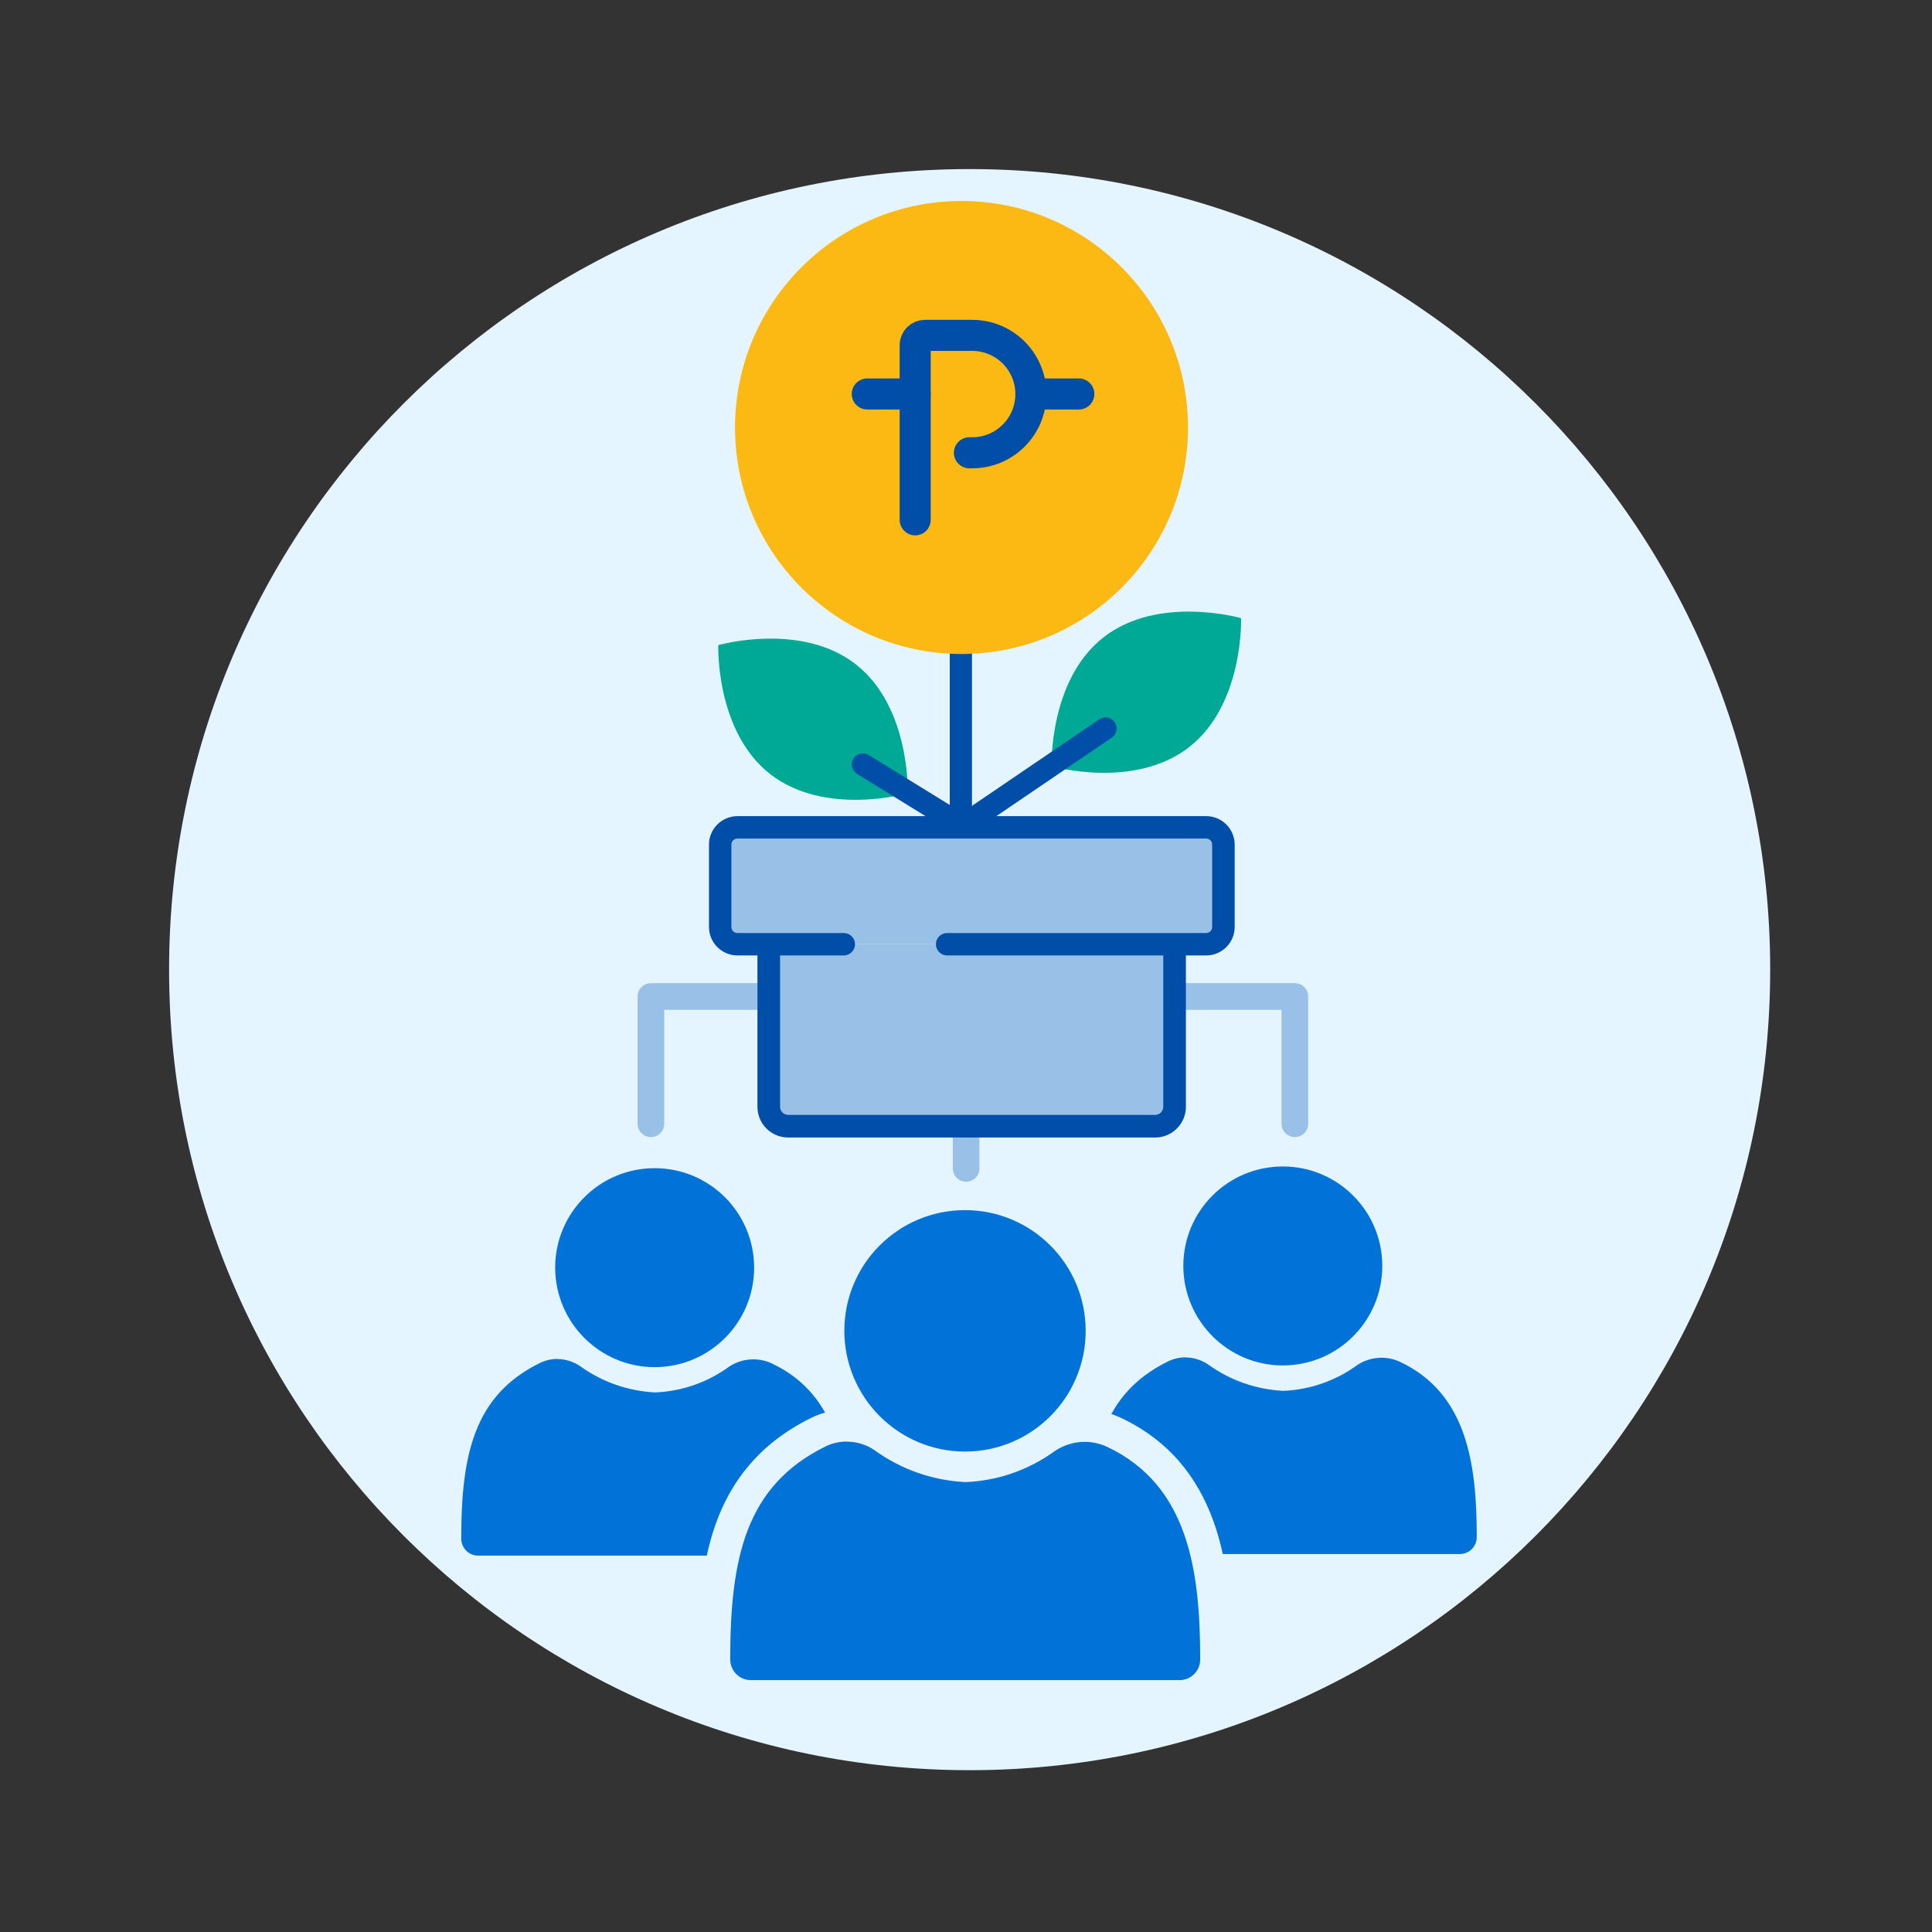
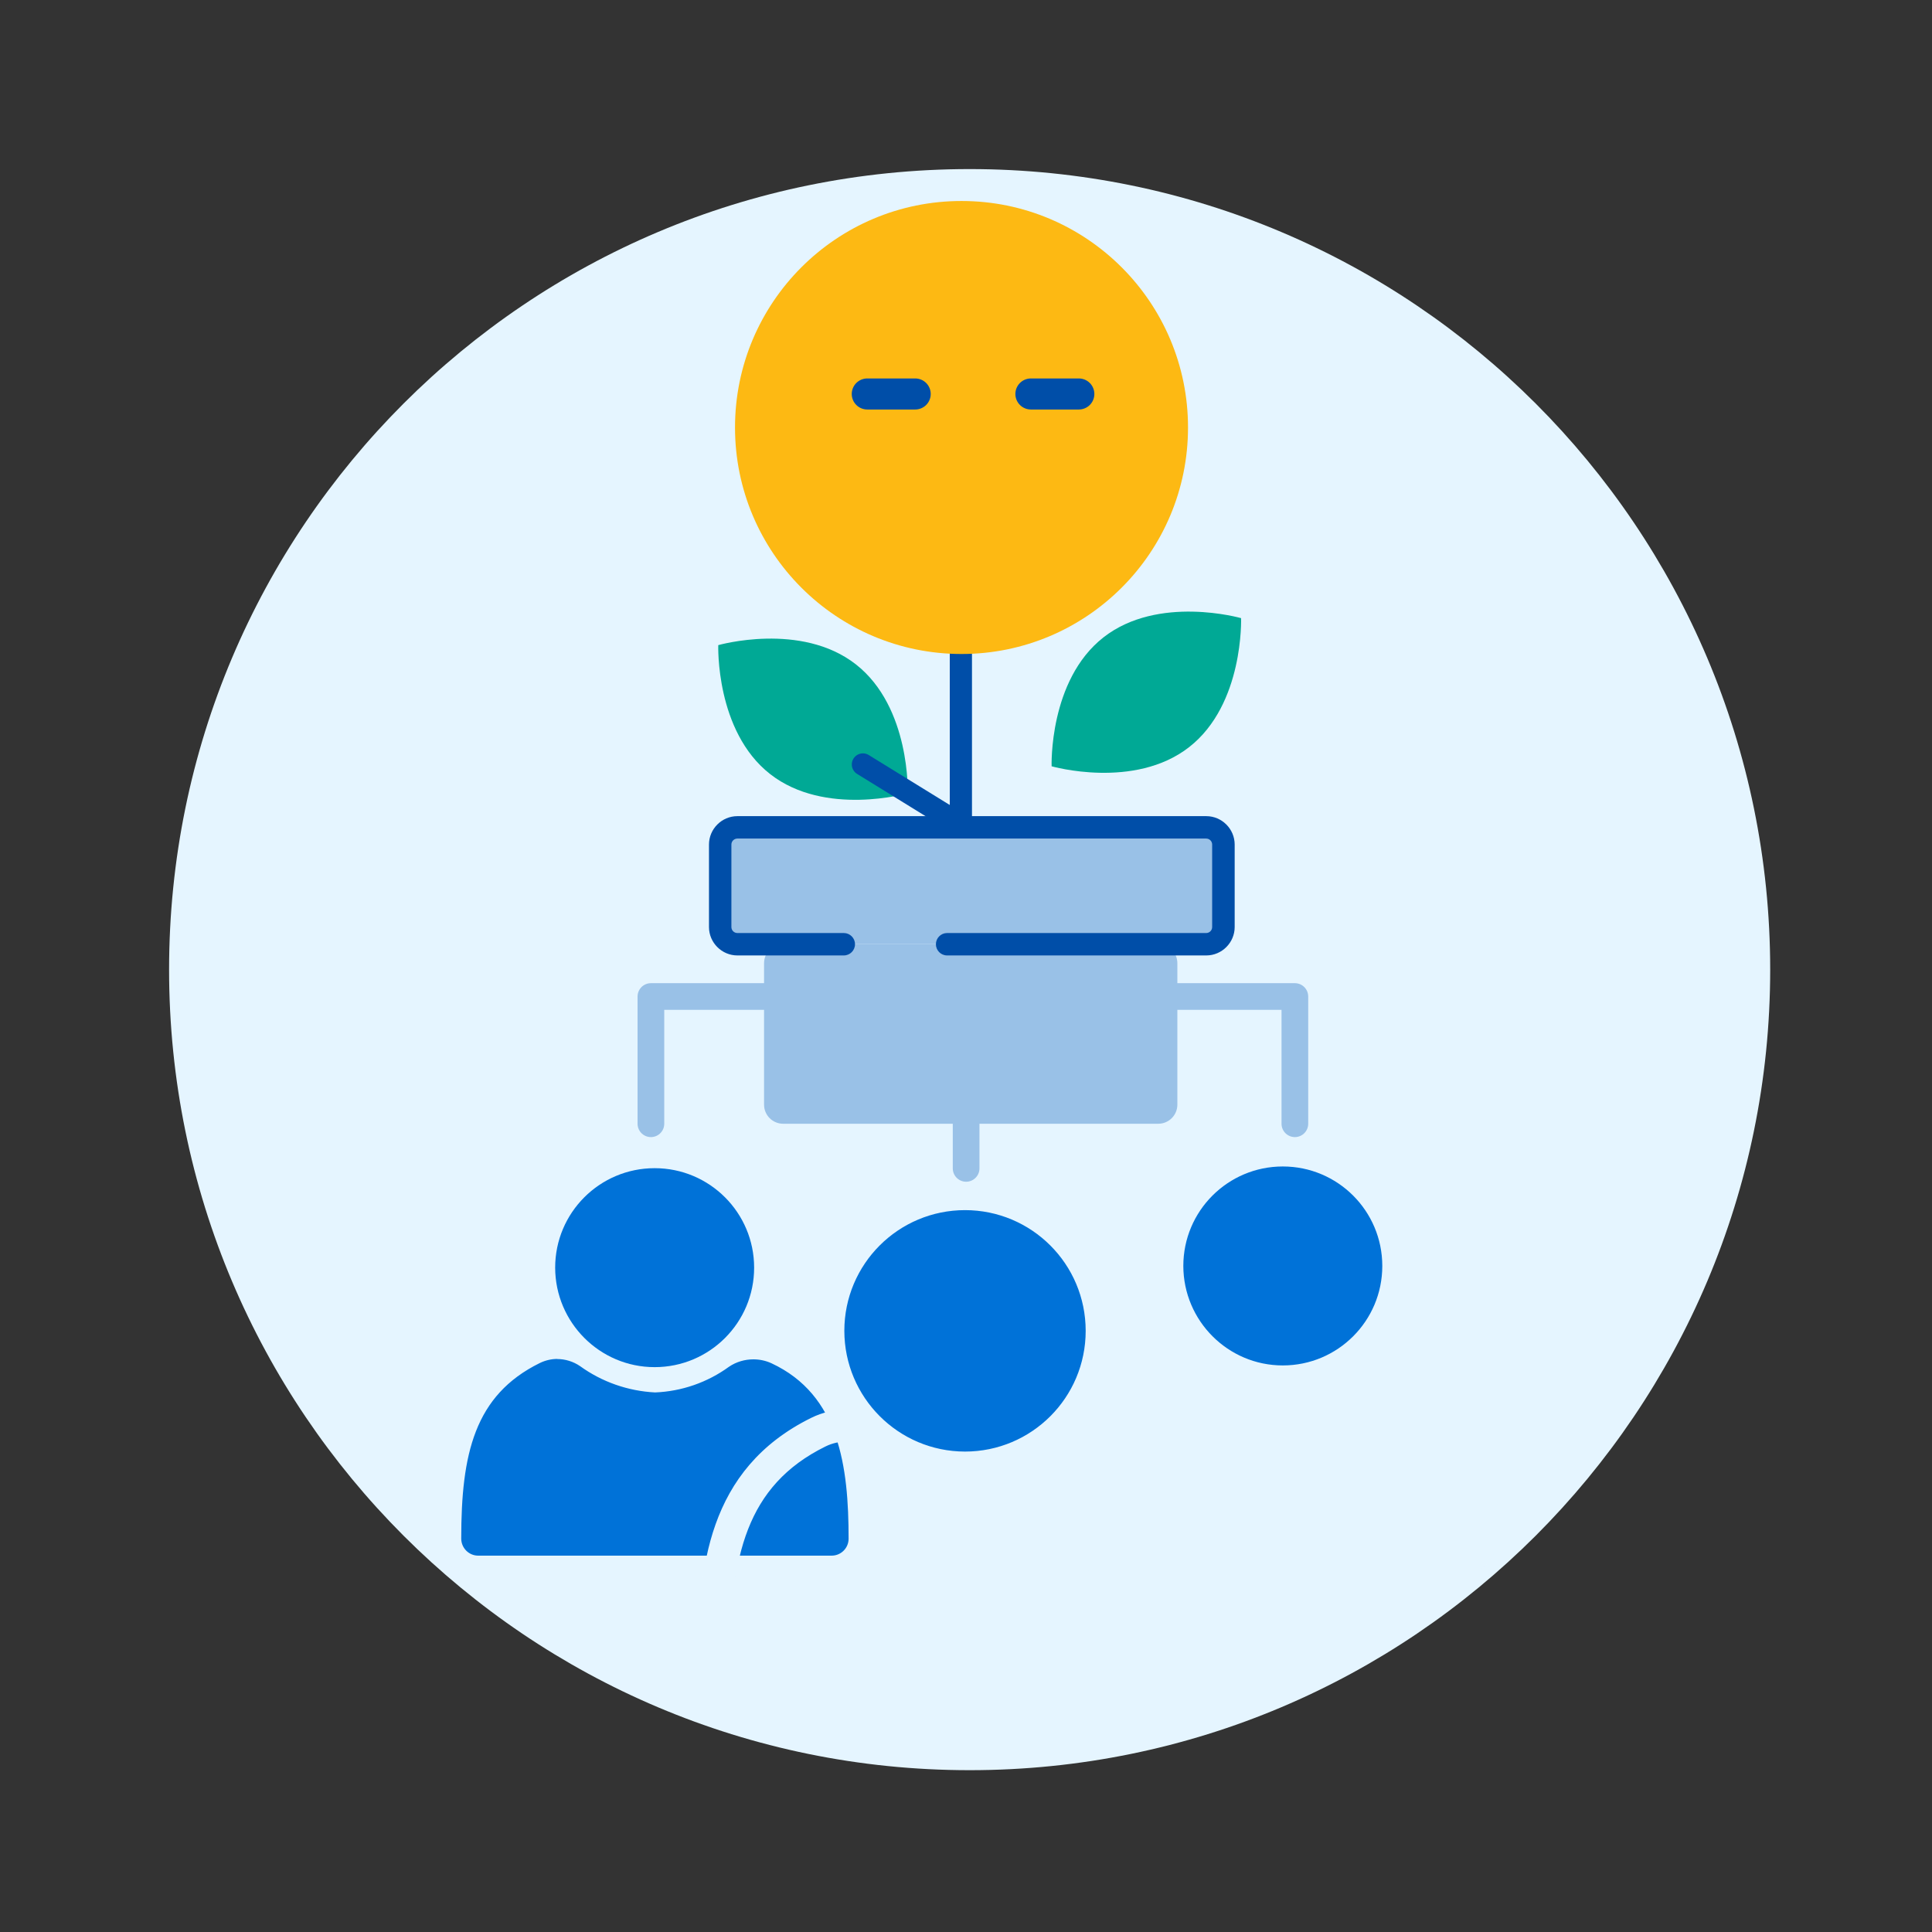
<svg xmlns="http://www.w3.org/2000/svg" width="181" height="181" viewBox="0 0 181 181" fill="none">
  <rect x="0" y="0" width="181" height="181" fill="#333333" stroke="none" />
  <mask id="mask0_2021_15021" style="mask-type:luminance" maskUnits="userSpaceOnUse" x="0" y="0" width="181" height="181">
    <path d="M180.841 0.84H0.841V180.84H180.841V0.84Z" fill="white" />
  </mask>
  <g mask="url(#mask0_2021_15021)">
    <path d="M90.841 165.84C132.262 165.84 165.841 132.261 165.841 90.84C165.841 49.419 132.262 15.84 90.841 15.84C49.419 15.84 15.841 49.419 15.841 90.84C15.841 132.261 49.419 165.84 90.841 165.84Z" fill="#E5F5FF" />
    <mask id="mask1_2021_15021" style="mask-type:luminance" maskUnits="userSpaceOnUse" x="15" y="15" width="151" height="151">
      <path d="M90.841 15.84C132.261 15.84 165.841 49.42 165.841 90.84C165.841 111.27 157.671 129.78 144.431 143.31C131.191 156.84 111.841 165.84 90.841 165.84C49.421 165.84 15.841 132.26 15.841 90.84C15.841 49.42 49.421 15.84 90.841 15.84Z" fill="white" />
    </mask>
    <g mask="url(#mask1_2021_15021)">
      <path d="M90.511 109.461V86.461" stroke="#99C1E7" stroke-width="2.5" stroke-linecap="round" stroke-linejoin="round" />
      <path d="M60.98 105.279V93.359H121.31V105.279" stroke="#99C1E7" stroke-width="2.5" stroke-linecap="round" stroke-linejoin="round" />
      <path d="M108.511 88.449H73.371C72.382 88.449 71.581 89.251 71.581 90.239V103.489C71.581 104.478 72.382 105.279 73.371 105.279H108.511C109.5 105.279 110.301 104.478 110.301 103.489V90.239C110.301 89.251 109.5 88.449 108.511 88.449Z" fill="#99C1E7" />
      <path d="M112.921 77.51H69.791C68.918 77.51 68.211 78.217 68.211 79.09V86.87C68.211 87.742 68.918 88.45 69.791 88.45H112.921C113.794 88.45 114.501 87.742 114.501 86.87V79.09C114.501 78.217 113.794 77.51 112.921 77.51Z" fill="#99C1E7" />
      <path d="M111.411 69.99C106.271 74.01 98.521 71.79 98.521 71.79C98.521 71.79 98.241 63.73 103.381 59.71C108.521 55.69 116.271 57.91 116.271 57.91C116.271 57.91 116.551 65.97 111.411 69.99Z" fill="#00A995" />
      <path d="M113.001 76.461H69.081C67.621 76.461 66.421 77.661 66.421 79.121V86.851C66.421 88.311 67.621 89.511 69.081 89.511H79.051C79.631 89.511 80.101 89.041 80.101 88.461C80.101 87.881 79.631 87.411 79.051 87.411H69.081C68.771 87.411 68.521 87.161 68.521 86.851V79.121C68.521 78.811 68.771 78.561 69.081 78.561H113.001C113.311 78.561 113.561 78.811 113.561 79.121V86.851C113.561 87.161 113.311 87.411 113.001 87.411H88.731C88.151 87.411 87.681 87.881 87.681 88.461C87.681 89.041 88.151 89.511 88.731 89.511H113.011C114.471 89.511 115.671 88.311 115.671 86.851V79.121C115.671 77.661 114.471 76.461 113.011 76.461H113.001Z" fill="#004EA8" />
-       <path d="M108.981 88.669V103.689C108.981 104.109 108.641 104.449 108.221 104.449H73.841C73.421 104.449 73.081 104.109 73.081 103.689V88.669C73.081 88.079 72.611 87.609 72.021 87.609C71.431 87.609 70.961 88.079 70.961 88.669V103.689C70.961 105.279 72.251 106.569 73.841 106.569H108.221C109.811 106.569 111.101 105.279 111.101 103.689V88.669C111.101 88.079 110.631 87.609 110.041 87.609C109.451 87.609 108.981 88.079 108.981 88.669Z" fill="#004EA8" />
      <path d="M90.02 57.31V77.51" stroke="#004EA8" stroke-width="2.08" stroke-miterlimit="10" stroke-linecap="round" />
-       <path d="M103.571 68.25L91.421 76.51" stroke="#004EA8" stroke-width="2.08" stroke-miterlimit="10" stroke-linecap="round" />
      <path d="M90.08 61.27C101.8 61.27 111.3 51.77 111.3 40.05C111.3 28.331 101.8 18.83 90.08 18.83C78.361 18.83 68.86 28.331 68.86 40.05C68.86 51.77 78.361 61.27 90.08 61.27Z" fill="#FDB913" />
-       <path d="M85.74 48.7V32.34C85.74 31.83 86.15 31.42 86.66 31.42H91.08C94.12 31.42 96.58 33.88 96.58 36.92C96.58 39.96 94.12 42.42 91.08 42.42H90.82" stroke="#004EA8" stroke-width="2.91" stroke-linecap="round" stroke-linejoin="round" />
      <path d="M85.74 36.91H81.25" stroke="#004EA8" stroke-width="2.91" stroke-linecap="round" stroke-linejoin="round" />
      <path d="M101.07 36.91H96.58" stroke="#004EA8" stroke-width="2.91" stroke-linecap="round" stroke-linejoin="round" />
      <path d="M72.151 72.52C77.291 76.54 85.041 74.32 85.041 74.32C85.041 74.32 85.321 66.26 80.181 62.24C75.041 58.22 67.291 60.44 67.291 60.44C67.291 60.44 67.011 68.5 72.151 72.52Z" fill="#00A995" />
      <path d="M80.841 71.619L88.771 76.509" stroke="#004EA8" stroke-width="2.08" stroke-miterlimit="10" stroke-linecap="round" />
-       <path d="M103.63 146.592C102.2 146.592 101.04 145.432 101.04 143.992C101.04 135.932 102.38 129.892 108.94 126.662C109.59 126.342 110.32 126.172 111.05 126.172C112.02 126.172 112.96 126.462 113.77 127.022C115.69 128.402 117.93 129.192 120.27 129.302C122.49 129.212 124.69 128.442 126.56 127.082C127.44 126.492 128.41 126.202 129.43 126.202C130.17 126.202 130.88 126.362 131.55 126.662C138.41 129.862 139.35 136.892 139.35 144.002C139.35 145.432 138.19 146.602 136.75 146.602H103.64L103.63 146.592Z" fill="#0072D8" />
      <path d="M111.05 127.172C111.8 127.172 112.56 127.402 113.2 127.842C115.25 129.322 117.69 130.172 120.22 130.302C122.72 130.202 125.13 129.362 127.15 127.892C127.83 127.432 128.63 127.202 129.43 127.202C130.01 127.202 130.59 127.322 131.13 127.572C137.47 130.532 138.35 137.222 138.35 144.002C138.35 144.882 137.64 145.592 136.76 145.592H103.65C102.77 145.592 102.06 144.872 102.06 143.992C102.06 136.082 103.29 130.572 109.41 127.552C109.94 127.292 110.51 127.162 111.08 127.162M111.08 125.162C110.2 125.162 109.32 125.372 108.53 125.762C101.51 129.232 100.07 135.562 100.07 143.992C100.07 145.972 101.68 147.582 103.66 147.582H136.77C138.75 147.582 140.36 145.972 140.36 143.992C140.36 136.902 139.37 129.192 131.99 125.742C131.17 125.372 130.32 125.182 129.44 125.182C128.23 125.182 127.06 125.532 126.05 126.212C126.03 126.232 126 126.242 125.98 126.262C124.3 127.492 122.32 128.192 120.24 128.292C118.13 128.172 116.1 127.462 114.38 126.212C113.38 125.522 112.24 125.162 111.06 125.162H111.08Z" fill="#E5F5FF" />
      <path d="M120.18 128.931C114.53 128.921 109.93 124.351 109.87 118.711C109.87 118.681 109.87 118.641 109.87 118.601C109.87 112.911 114.5 108.281 120.19 108.281C125.88 108.281 130.51 112.911 130.51 118.601C130.51 124.291 125.88 128.921 120.19 128.921L120.18 128.931Z" fill="#0072D8" />
      <path d="M120.18 109.281C125.33 109.281 129.5 113.451 129.5 118.601C129.5 123.751 125.33 127.921 120.18 127.921C115.04 127.921 110.87 123.741 110.86 118.601C110.86 113.451 115.03 109.281 120.18 109.281ZM120.18 107.281C113.94 107.281 108.86 112.361 108.86 118.601C108.86 118.651 108.86 118.711 108.86 118.761C108.95 124.921 113.99 129.911 120.17 129.921C126.42 129.921 131.5 124.841 131.5 118.601C131.5 112.361 126.42 107.281 120.18 107.281Z" fill="#E5F5FF" />
      <path d="M44.781 146.75C43.35 146.75 42.19 145.59 42.19 144.16C42.19 136.1 43.531 130.06 50.09 126.83C50.74 126.51 51.47 126.34 52.2 126.34C53.17 126.34 54.111 126.63 54.92 127.19C56.84 128.57 59.081 129.36 61.42 129.47C63.641 129.38 65.84 128.61 67.71 127.25C68.59 126.66 69.56 126.37 70.58 126.37C71.32 126.37 72.03 126.53 72.7 126.83C79.56 130.03 80.5 137.06 80.5 144.17C80.5 145.6 79.341 146.76 77.9 146.76H44.791L44.781 146.75Z" fill="#0072D8" />
      <path d="M52.201 127.321C52.951 127.321 53.711 127.551 54.351 127.991C56.401 129.471 58.841 130.321 61.371 130.451C63.871 130.351 66.281 129.511 68.301 128.041C68.981 127.581 69.781 127.351 70.581 127.351C71.161 127.351 71.741 127.471 72.281 127.721C78.621 130.681 79.501 137.371 79.501 144.151C79.501 145.031 78.791 145.741 77.911 145.741H44.801C43.921 145.741 43.211 145.021 43.211 144.141C43.211 136.231 44.441 130.721 50.561 127.701C51.091 127.441 51.661 127.311 52.231 127.311M52.231 125.311C51.351 125.311 50.471 125.521 49.681 125.911C42.661 129.381 41.221 135.711 41.221 144.141C41.221 146.121 42.831 147.731 44.811 147.731H77.921C79.901 147.731 81.511 146.121 81.511 144.141C81.511 137.051 80.521 129.341 73.141 125.891C72.321 125.521 71.471 125.331 70.591 125.331C69.381 125.331 68.211 125.681 67.201 126.361C67.181 126.381 67.151 126.391 67.131 126.411C65.451 127.641 63.471 128.341 61.391 128.441C59.281 128.321 57.251 127.611 55.531 126.361C54.531 125.671 53.391 125.311 52.211 125.311H52.231Z" fill="#E5F5FF" />
      <path d="M61.331 129.082C55.681 129.072 51.081 124.502 51.011 118.862C51.011 118.832 51.011 118.792 51.011 118.752C51.011 113.062 55.641 108.432 61.331 108.432C67.021 108.432 71.651 113.062 71.651 118.752C71.651 124.442 67.021 129.072 61.331 129.072V129.082Z" fill="#0072D8" />
-       <path d="M61.331 109.441C66.481 109.441 70.651 113.611 70.651 118.761C70.651 123.911 66.481 128.081 61.331 128.081C56.191 128.081 52.021 123.901 52.011 118.761C52.011 113.611 56.181 109.441 61.331 109.441ZM61.331 107.441C55.091 107.441 50.011 112.521 50.011 118.761C50.011 118.811 50.011 118.871 50.011 118.921C50.101 125.081 55.141 130.071 61.321 130.081C67.571 130.081 72.651 125.001 72.651 118.761C72.651 112.521 67.571 107.441 61.331 107.441Z" fill="#E5F5FF" />
-       <path d="M70.322 158.911C68.432 158.911 66.892 157.371 66.892 155.481C66.892 145.591 68.552 138.191 76.642 134.191C77.472 133.781 78.402 133.561 79.332 133.561C80.572 133.561 81.772 133.931 82.792 134.641C85.062 136.281 87.702 137.211 90.462 137.351C93.182 137.231 95.772 136.321 97.972 134.711C99.092 133.961 100.332 133.581 101.622 133.581C102.552 133.581 103.462 133.781 104.312 134.171C112.782 138.121 113.942 146.741 113.942 155.471C113.942 157.361 112.402 158.911 110.502 158.911H70.332H70.322Z" fill="#0072D8" />
+       <path d="M61.331 109.441C66.481 109.441 70.651 113.611 70.651 118.761C70.651 123.911 66.481 128.081 61.331 128.081C56.191 128.081 52.021 123.901 52.011 118.761C52.011 113.611 56.181 109.441 61.331 109.441M61.331 107.441C55.091 107.441 50.011 112.521 50.011 118.761C50.011 118.811 50.011 118.871 50.011 118.921C50.101 125.081 55.141 130.071 61.321 130.081C67.571 130.081 72.651 125.001 72.651 118.761C72.651 112.521 67.571 107.441 61.331 107.441Z" fill="#E5F5FF" />
      <path d="M79.331 135.061C80.251 135.061 81.161 135.331 81.941 135.871C84.431 137.671 87.391 138.701 90.451 138.851C93.481 138.731 96.401 137.711 98.851 135.921C99.681 135.371 100.641 135.081 101.611 135.081C102.311 135.081 103.021 135.231 103.681 135.531C111.371 139.121 112.441 147.231 112.441 155.471C112.441 156.541 111.571 157.401 110.511 157.401H70.341C69.271 157.401 68.411 156.531 68.411 155.461C68.411 145.871 69.901 139.181 77.321 135.521C77.961 135.201 78.651 135.051 79.351 135.051M79.351 132.051C78.191 132.051 77.031 132.321 76.001 132.831C66.231 137.651 65.411 147.041 65.411 155.461C65.411 158.181 67.621 160.391 70.341 160.391H110.511C113.231 160.391 115.441 158.181 115.441 155.461C115.441 146.681 114.191 137.121 104.951 132.801C103.881 132.311 102.771 132.071 101.611 132.071C100.031 132.071 98.501 132.531 97.181 133.411L97.131 133.451L97.081 133.491C95.141 134.911 92.861 135.721 90.461 135.841C88.021 135.701 85.681 134.871 83.691 133.431L83.671 133.411L83.641 133.391C82.371 132.511 80.881 132.051 79.331 132.051H79.351Z" fill="#E5F5FF" />
      <path d="M90.402 136.981C83.662 136.971 78.172 131.511 78.102 124.791C78.102 124.751 78.102 124.711 78.102 124.681C78.102 117.891 83.622 112.371 90.412 112.371C97.202 112.371 102.722 117.891 102.722 124.681C102.722 131.471 97.202 136.991 90.412 136.991L90.402 136.981Z" fill="#0072D8" />
      <path d="M90.402 113.371C96.652 113.371 101.712 118.431 101.712 124.681C101.712 130.931 96.652 135.991 90.402 135.991C84.162 135.981 79.112 130.921 79.102 124.681C79.102 118.431 84.162 113.371 90.412 113.371M90.412 111.371C83.072 111.371 77.102 117.341 77.102 124.681C77.102 124.741 77.102 124.801 77.102 124.861C77.202 132.101 83.132 137.981 90.402 137.991C97.742 137.991 103.712 132.021 103.712 124.681C103.712 117.341 97.742 111.371 90.402 111.371H90.412Z" fill="#E5F5FF" />
    </g>
  </g>
</svg>